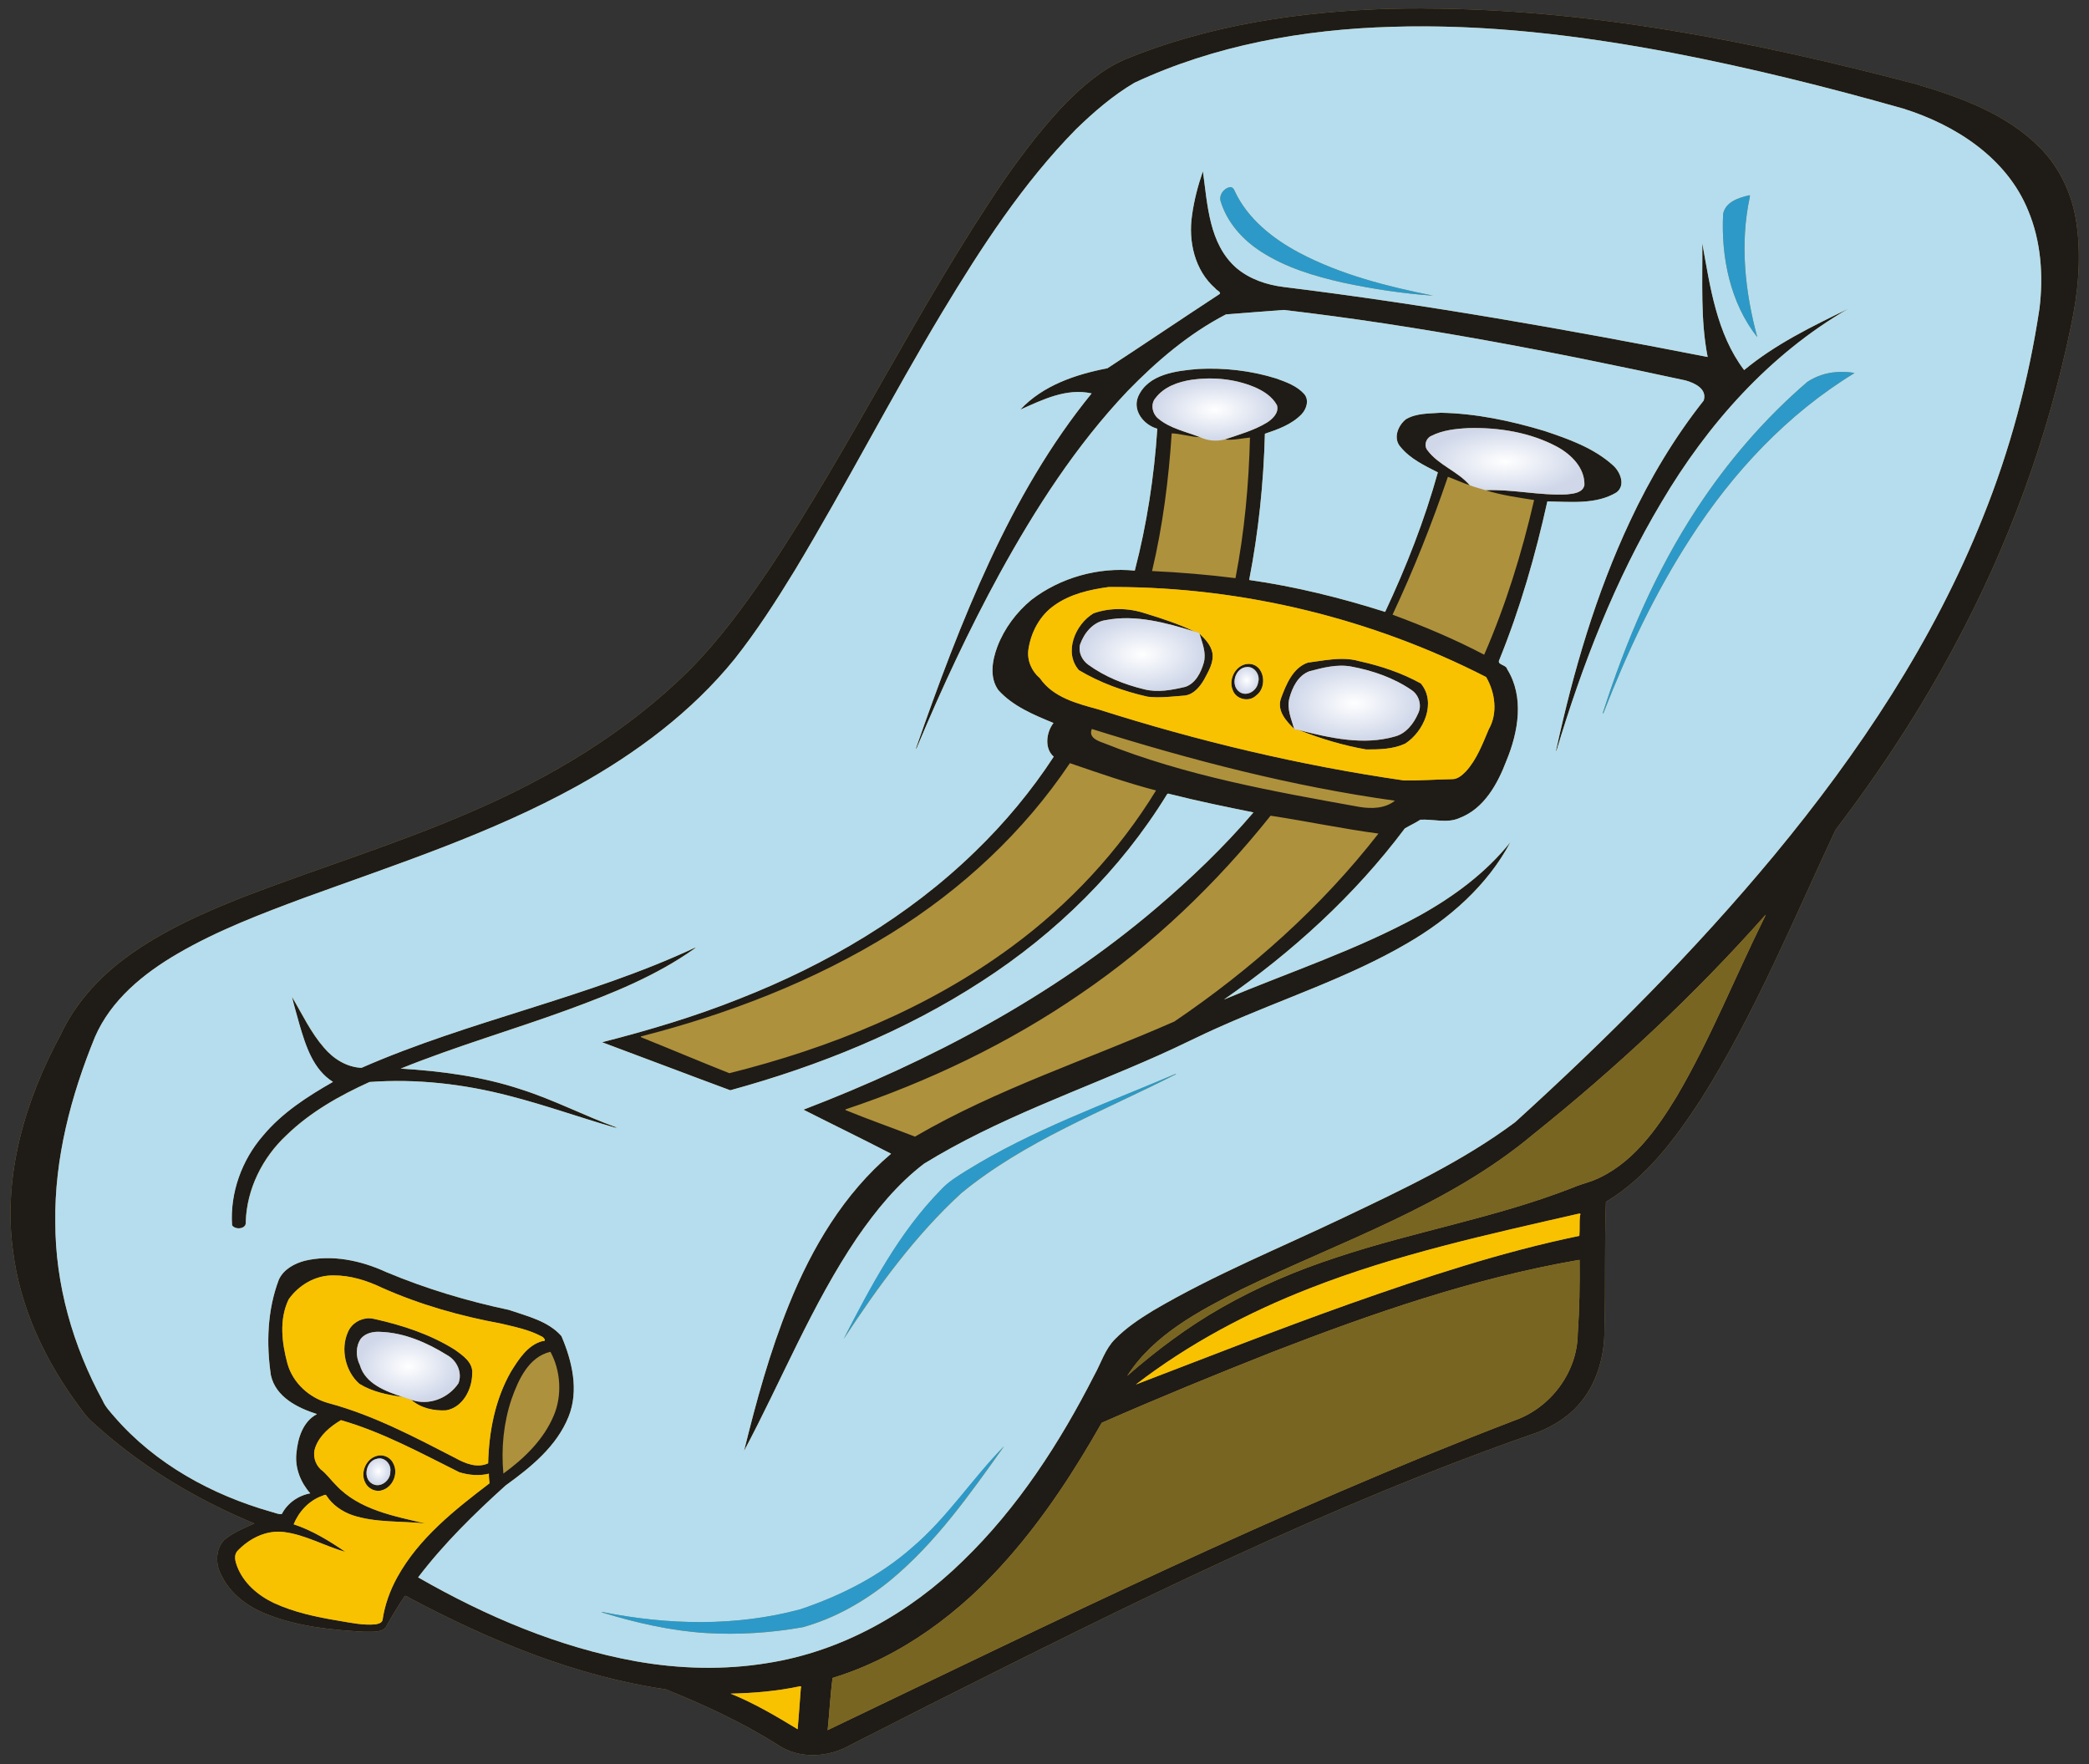
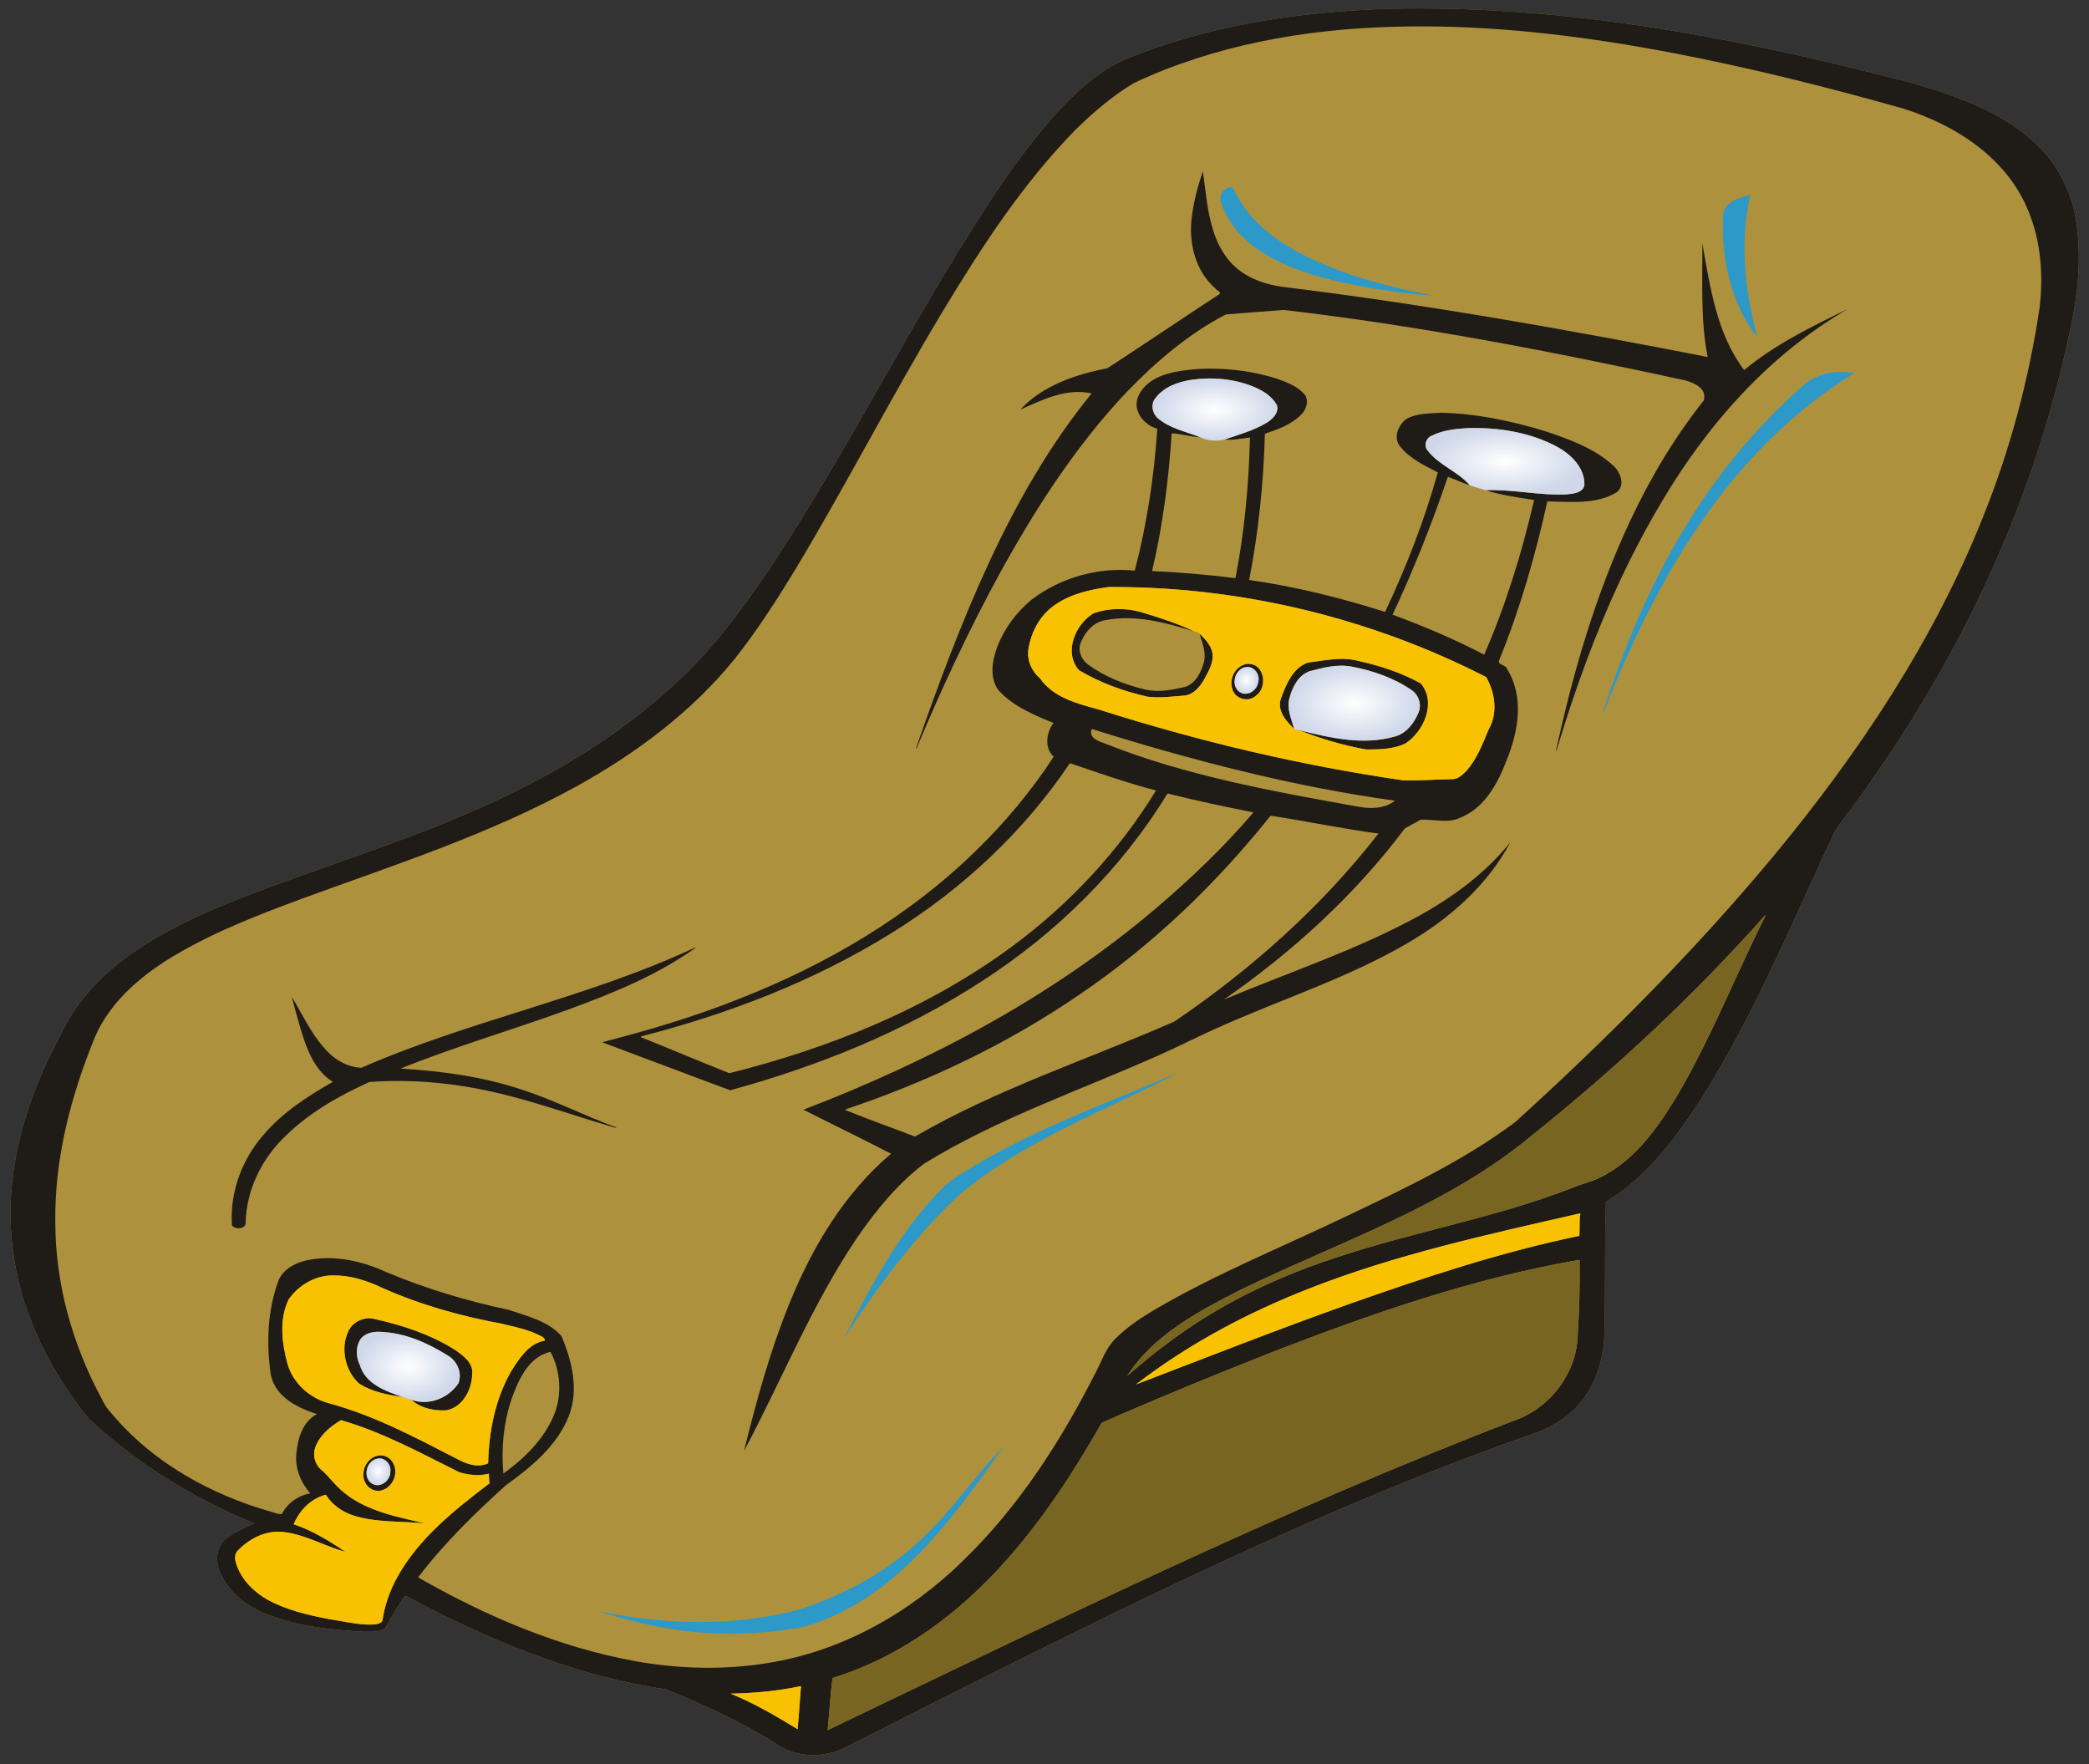
<svg xmlns="http://www.w3.org/2000/svg" xmlns:xlink="http://www.w3.org/1999/xlink" id="svg2" height="3924pt" width="4646pt" version="1.1" viewBox="0 0 4646 3924">
  <rect x="0" y="0" width="4646" height="3924" fill="#333333" stroke="none" />
  <defs id="defs76">
    <linearGradient id="linearGradient4222">
      <stop id="stop4224" stop-color="#fff" offset="0" />
      <stop id="stop4226" stop-color="#cfd7e9" offset="1" />
    </linearGradient>
    <radialGradient id="radialGradient4228" xlink:href="#linearGradient4222" gradientUnits="userSpaceOnUse" cy="1455.7" cx="2540.1" gradientTransform="matrix(1 0 0 .581 4800 609.54)" r="139.12" />
    <radialGradient id="radialGradient4238" xlink:href="#linearGradient4222" gradientUnits="userSpaceOnUse" cy="3273.2" cx="841.72" gradientTransform="matrix(1 0 0 1.117 4800 -384.55)" r="26.637" />
    <radialGradient id="radialGradient4246" xlink:href="#linearGradient4222" gradientUnits="userSpaceOnUse" cy="3039.9" cx="908.04" gradientTransform="matrix(1 0 0 .681 4800 968.4)" r="114.56" />
    <radialGradient id="radialGradient4254" xlink:href="#linearGradient4222" gradientUnits="userSpaceOnUse" cy="1513.1" cx="2772.4" gradientTransform="matrix(1 0 0 1.11 4800 -167.07)" r="26.836" />
    <radialGradient id="radialGradient4262" xlink:href="#linearGradient4222" gradientUnits="userSpaceOnUse" cy="1563.8" cx="3011.8" gradientTransform="matrix(1 0 0 .571 4800 671.24)" r="146.06" />
    <radialGradient id="radialGradient4270" xlink:href="#linearGradient4222" gradientUnits="userSpaceOnUse" cy="1025.9" cx="3347.2" gradientTransform="matrix(1 0 0 .419 4800 596.15)" r="176.68" />
    <radialGradient id="radialGradient4278" xlink:href="#linearGradient4222" gradientUnits="userSpaceOnUse" cy="910.85" cx="2702.1" gradientTransform="matrix(1 0 0 .498 4800 457.64)" r="138.94" />
  </defs>
  <g id="g4313" transform="translate(-4800)">
    <path id="rect4310" d="m7966.4 18.72c-24.632-0.07-49.281 0.177-73.944 0.759-201.33 5.92-404.66 36.001-591.77 113.21-49.42 21.62-90.93 57.49-128.89 95.1-50.32 52.43-94.769 110.14-136.4 169.6-192.84 282.38-339.83 592.84-530.26 876.74-51.75 75.6-106.25 149.92-170.86 215.14-139.73 139.16-311.7 241.78-492.32 318.68-161.83 70.04-330.73 121.63-495.22 184.78-94.32 36.95-188.11 78.411-269.76 139.24-59.31 44.5-110.59 101.34-141.97 169.01-78.81 145.19-128.48 312.19-106.42 478.44 15.34 128.68 72.819 249.13 149.98 352.02 8.36 11.16 16.53 22.66 27.421 31.58 104.81 96.37 228.53 170.87 359.83 225.18-21.951 9.59-48.11 20.43-67.58 37.03-19.69 21.69-19.19 55.1-5.08 79.62 19.96 40.33 58.04 68.65 99.27 84.72 69.05 27.84 144.02 35.29 217.71 39.45 15.48-0.71 34.67 2.669 47.09-8.861 13.41-24.22 27.57-48.069 43.19-70.939 4.529-0.06 8.04 3.63 12.031 5.37 178.11 94.37 367.8 173.16 568.45 202.45 85.611 34.62 169.96 73.499 248.13 122.94 47.66 32.78 113.05 29.15 161.98 1.02 58.18-29.96 116.81-59.049 175-89.009 441.41-221.9 885.26-443.74 1352.8-606.22 38.39-14.99 74.5-38.2 99.88-71.12 34.71-44.31 49.88-101.6 49.63-157.27 2.63-94.77-0.12-189.73 3.29-284.43 90.84-54.46 155.25-141.99 212.09-229.29 118.99-188.85 203.79-396.17 298.38-597.6 99.089-130.48 189.5-267.84 266.4-412.63 118.94-221.69 206.2-460.41 257.14-706.84 16.03-74.65 23.461-152.1 12.861-228.03-8.5-62.71-35.671-123.4-80.182-168.82-75.1-76.64-179.5-113.83-280.3-143.5-356.3-93.647-722-166.36-1091.5-167.41zm-1129.3 1645.8c-0.09 0.408-0.125 0.688-0.1 0.836-0.03-0.148 0-0.428 0.1-0.836z" fill="#ae913c" />
    <path id="path4" d="m7966.4 18.72c-24.632-0.07-49.281 0.177-73.944 0.759-201.33 5.92-404.66 36.001-591.77 113.21-49.42 21.62-90.929 57.49-128.89 95.1-50.32 52.43-94.77 110.14-136.4 169.6-192.84 282.38-339.83 592.84-530.26 876.74-51.75 75.6-106.25 149.92-170.86 215.14-139.73 139.16-311.7 241.78-492.32 318.68-161.83 70.04-330.73 121.63-495.22 184.78-94.32 36.95-188.11 78.411-269.76 139.24-59.31 44.5-110.59 101.34-141.97 169.01-78.81 145.19-128.48 312.19-106.42 478.44 15.34 128.68 72.82 249.13 149.98 352.02 8.36 11.16 16.53 22.66 27.42 31.58 104.81 96.37 228.53 170.87 359.83 225.18-21.95 9.59-48.11 20.43-67.58 37.03-19.69 21.69-19.19 55.1-5.08 79.62 19.96 40.33 58.04 68.65 99.27 84.72 69.05 27.84 144.02 35.29 217.71 39.45 15.48-0.71 34.671 2.669 47.091-8.861 13.41-24.22 27.569-48.069 43.189-70.939 4.53-0.06 8.041 3.63 12.031 5.37 178.11 94.37 367.8 173.16 568.45 202.45 85.61 34.62 169.96 73.499 248.13 122.94 47.66 32.78 113.05 29.15 161.98 1.02 58.18-29.96 116.81-59.049 175-89.009 441.41-221.9 885.26-443.74 1352.8-606.22 38.39-14.99 74.5-38.2 99.88-71.12 34.71-44.31 49.88-101.6 49.63-157.27 2.63-94.77-0.119-189.73 3.291-284.43 90.84-54.46 155.25-141.99 212.09-229.29 118.99-188.85 203.79-396.17 298.38-597.6 99.09-130.48 189.5-267.84 266.4-412.63 118.94-221.69 206.2-460.41 257.14-706.84 16.03-74.65 23.461-152.1 12.861-228.03-8.5-62.71-35.671-123.4-80.181-168.82-75.17-76.75-179.59-113.94-280.39-143.61-356.2-93.537-721.9-166.25-1091.4-167.3zm-2.212 39.911c186.12 0.254 371.69 24.108 554.39 58.789 173.41 33.32 344.94 76.01 514.77 124.23 116.22 36.5 230.01 109.86 277.38 226.63 28.64 68.31 34.05 144.62 25.17 217.59-23.75 158.93-65.71 315.19-125.75 464.27-109.7 275.25-275.95 524.35-464.19 751.8-176.38 212.51-371.95 408.27-576.24 593.77-116.56 86.92-249 148.97-379.69 211.3-142.53 68.15-289.7 127.65-426.03 207.98-30.1 18.37-59.731 38.189-84.491 63.509-21.9 22.13-30.651 52.851-45.541 79.441-76.82 150.82-170.31 295.37-292.54 413.48-118.19 115.8-269.35 201.23-433.93 227.08-96.97 15.96-196.5 13.29-293.11-3.88-171.48-30.89-334.04-100.31-484.46-186.61 57.14-75.08 124.76-141.38 194.65-204.44 56.12-40.47 113.56-87.01 139.98-153 23.42-58.33 7.87-123.65-15.92-179.19-29.6-33.66-76.03-44.15-116.8-58.22-93.25-19.75-184.94-47.25-272.88-84.13-55.89-25.74-120.32-39.54-181.1-25.18-23.45 6.26-47.391 19.19-57.791 42.23-25.53 67.4-28.049 141.79-17.609 212.46 10.79 48.49 59.32 72.629 102.53 86.319-31.81 16.81-42.829 54.18-45.809 87.47-3.49 32.45 9.5 64.761 30.83 88.811-26.59 4.87-50.79 21.639-63.18 45.909-7.54 1.41-15.511-3-23.161-4.73-132.19-37.53-258.15-106.35-348.9-211.08-9.78-11.46-20.44-22.481-26.48-36.511-66.22-121.21-105.35-258.15-105.28-396.69-2.01-141.83 34.84-281.37 88.2-411.85 35.6-82.18 108.04-141.24 183.75-185.25 88.72-51.71 185.05-88.261 281.01-123.99 205.47-74.82 415.13-142.5 607.27-248.73 131.71-73.11 255.17-164.91 350.48-282.5 49.49-62.56 92.721-129.75 134.23-197.77 113.75-189.09 214.52-385.66 328.25-574.76 86.68-143.64 178.97-285.83 297.05-405.95 39.72-38.52 81.97-75.021 129.78-103.23 178.59-83.49 376.48-118.82 572.57-124.38 22.869-0.704 45.734-1.03 68.591-0.998zm-488.89 322.31c-11.01 31.55-19.531 64.129-24.081 97.259-8.83 58.2 5.741 123.17 51.531 163.04 2.23 4.22 16.269 9.33 8.159 13.65-82.93 54.3-165.04 109.89-247.97 164.11-70.63 13.56-143.5 38.121-193.85 92.041 49.64-22.17 102.72-48.6 158.73-36.1-92.3 113.22-165.32 240.92-226.79 373.09-62.77 135.1-114.62 274.96-163.63 415.53-1.62 5.25 2.669-1.709 2.789-3.469 54.83-130.8 114.83-259.57 182.86-384.04 79.79-145.12 170.35-285.79 284.7-406.31 64.55-66.4 136.19-127.75 218.8-170.51 42.82-3.24 85.66-6.91 128.5-9.93 300.66 34.9 598.15 92.701 893.8 156.79 20.12 5.66 48.44 18.749 40.25 44.669-65.21 82.42-119.45 173.27-163.9 268.42-75.76 161.34-125.99 333.5-163.88 507.3 0.16 0.83-1.479 3.901 0.311 3.161 57.58-191.74 130.53-380.27 233.43-552.6 102.04-172.92 239.93-328.75 414.94-430.02-80.33 38.98-161.78 78.629-230.97 136.01-61.32-80.84-75.8-186.07-93.05-281.92 0.79 84.31-4.371 169.56 11.909 252.82-312.4-61.06-626.16-116.75-942.22-155.59-38.26-4.6-76.599-17.44-106.27-42.72-60.78-53.75-63.65-140.13-74.1-214.68zm16.73 438.94c-9.161-0.003-18.32 0.236-27.461 0.712-48.16 4.07-111.34 11.109-133.36 61.569-12.84 31.57 12.79 63.001 42.68 71.311-7.06 106.33-23.159 212.38-50.089 315.56-80.85-8.19-165.23 15.401-229.84 64.911-33.42 27.63-60.3 63.6-75.82 104.18-11.38 30.48-18.099 68.269 2.141 96.609 32.48 36.16 79.189 55.17 122.71 73.18-16.48 21.07-20.449 57.131 0.541 74.891-49.89 76.41-108.69 147-174.27 210.45-148.99 145.32-331.91 252.36-524.96 328.03-99.18 39.68-202.31 70.281-305.31 96.641 95.12 35.36 189.96 71.65 285.13 106.83 196.64-53.91 388.5-131.22 559.89-242.75 164.76-106.49 308.26-247.37 411.14-414.85 1.92-4.58 7.419-0.161 10.859-0.241 59.87 15.16 122.2 27.841 181.73 39.891-65.97 77.22-140.19 148.22-217.8 214.13-230.67 195.9-501.52 339.06-783.03 446.98 64.74 32.79 130.92 64.82 194.87 97.95-104.57 88.39-176.17 209.21-226.91 335-42.75 105.46-72.92 215.53-100.05 325.87 83.68-157.07 150.74-325.27 251.16-473.76 42.1-61.13 89.789-119.68 149.09-164.92 163.22-100.49 345.52-162.5 519.82-240.16 47.57-20.9 93.681-44.94 141.31-65.7 137.86-61.44 282.81-107.94 413.63-184.37 93.35-54.16 178.13-128.51 229.25-224.8-54.51 68.16-125.98 120.9-201.92 163.13-138.74 76.26-289.65 125.75-435.17 186.89 152.12-105.66 291.08-232.06 402.39-380.67 11.31-6.67 23.49-12.17 34.6-19.38 28.93-1.59 59.76 8.67 87.17-3.85 54.61-20.78 84.689-75.901 104.31-127.68 26.36-63.71 40-141.61 1.47-203.35-2.01-10.21-23.321-9.079-17.441-20.519 46.27-113.93 80.3-232.53 106.85-352.48 50.96 0.67 108.02 7.601 153.76-19.969 20.91-15.9 8.47-45.941-7.85-60.381-42.94-38.7-98.67-58.37-152.6-76.43-74.79-22.5-152.14-38.889-230.47-40.359-26.08 1.95-54.36 0.65-77.6 14.57-17.79 14.39-29.17 42.939-11.2 62.139 21.47 26.04 52.979 40.811 82.439 55.861-29.61 106.52-70.259 210.17-117.24 310.31-98.53-31.31-199.75-56.39-302.39-71.03 20.84-107.12 32.081-216.09 34.961-325.17 29.11-9.75 59.479-20.601 81.359-43.141 11.09-11.52 17.68-31.639 6.12-45.159-16.23-18.15-39.98-26.661-62.35-34.641-47.233-14.74-96.78-21.813-146.25-21.831zm-2.716 21.844c33.956-0.207 68.006 5.617 99.416 18.569 20.28 8.44 40.609 21.099 51.339 40.909 4.95 16.68-9.57 30.509-22.25 38.609-28.93 17.59-61.95 26.581-93.7 37.511 18.77 2.27 37.29-2.57 55.85-4.2-2.58 104.8-12.249 209.68-32.209 312.66-61.6-7.66-123.53-12.94-185.55-15.78 23.85-100.48 36.909-203.35 43.659-306.24 19.97 0.66 41.96 8.021 63.07 8.511-31.38-12.46-66.41-19.091-92.88-41.311-13.33-10.57-17.919-32.649-5.959-45.909 18.64-24.77 50.009-35.77 79.559-40.38 13.095-1.862 26.367-2.867 39.655-2.949zm589.57 110.16c63.707-0.026 128.73 11.662 185.08 42.169 31.04 17.12 60.761 46.69 59.891 84.65-3.59 17.7-24.771 19.28-39.391 20.8-60.39 3-120.12-11.77-180.52-9.32 35.03 11.17 72.13 16.13 107.97 21.87-27.18 117.49-62.841 233.37-111.04 344-65.63-34.53-134.47-63.36-203.81-89.05 46.88-99.74 87.55-202.36 123.1-306.67 16.28 6.06 32.151 13.34 48.641 18.93-26.48-31.11-68.9-44.509-93.7-77.369-8.83-10.29-4.22-26.651 7.65-32.211 25.66-13.14 55.009-16.179 83.409-17.639 4.232-0.104 8.473-0.158 12.72-0.159zm-799.65 353.64c285.89 0.489 571.49 69.947 826 200.22 20.09 34.56 26.359 80.39 5.809 116.28-13.9 32.8-26.65 67.22-51.12 93.9-8.17 8.09-17.96 17.1-30.2 16.9-35.79 0.63-71.54 3.38-107.3 2.88-230.58-33.34-458.06-87.479-679.95-158.16-47.2-12.89-100.43-26.431-129.7-69.291-18.44-15.44-28.959-39.7-25.539-63.82 5.61-38.24 25.249-75.44 57.339-97.87 35.22-25.37 78.74-35.279 121.05-41.009 4.538-0.027 9.076-0.036 13.614-0.028zm10.177 49.038c-19.512-0.121-39.004 2.926-57.359 9.461-40.61 24.23-67.091 86.7-32.491 126.45 47.19 28.08 99.53 47.06 153 59.03 27.6 3.32 55.609-0.6 83.209-2.68 19.59-2.92 32.971-19.591 42.331-35.741 9.65-18.27 21.839-37.659 18.309-59.289-3.41-17.29-16.37-30.94-28.62-42.5 6.07 20.77 15.34 41.929 9.62 64.039-6.26 21.89-18.049 46.141-41.009 54.111-29.73 7.03-61.101 13.19-91.381 5.6-44.43-10.7-87.909-27.96-124.99-55.02-13.65-9.95-22.291-27.84-17.941-44.7 9.12-25.78 29.19-50.58 57.83-54.37 66.41-12.73 132.85 6.08 196.03 25.22-34.86-16.48-72.061-28.881-109.06-40.061-18.435-6.14-37.967-9.429-57.48-9.55zm494.83 110.8c-25.22 0.022-50.704 5.126-75.556 8.295-33.79 11.7-48.461 49.27-59.941 80.07-9.02 27.3 11.611 49.8 29.491 67.18-6.18-21.96-16.611-44.05-10.761-67.38 6.4-24.43 19.31-51.11 44.52-60.58 30.33-8.03 61.93-16.38 93.5-10.5 47.48 8.89 94.42 25.04 134.42 52.63 16.12 10.97 22.95 34.33 13.95 51.87-9.74 22.41-27.111 44.889-51.841 51.089-70.22 20.23-144.06 3.11-212.98-14.22 48.07 19.03 98.211 34.03 149.26 43 29.01 0.09 59.769-0.459 86.639-12.859 41.71-26.57 70.441-91.359 35.061-133.96-42.48-23.47-89.131-39.111-136.48-49.481-12.935-3.785-26.073-5.166-39.283-5.155zm-207.94 11.095c-27.31 0.88-44.891 33.609-34.781 58.009 7.11 21.17 36.491 27.8 52.281 12.27 26.14-18.78 18.57-70.69-17.5-70.28zm-0.606 6.881c16.076 0.595 27.456 19.337 22.366 34.478-2.45 18.13-24.56 32.221-40.97 21.241-21.63-14.58-10.52-53.801 15.33-55.591 1.11-0.128 2.203-0.168 3.275-0.128zm-347.4 137.9c220.16 68.98 444.99 127.76 674.05 159.45-21.92 17.78-52.269 18.241-78.859 13.891-192.33-34.56-386.7-69.181-568.9-142.11-13.73-4.84-34.231-12.43-26.291-31.23zm-48.83 75.991c62.99 21.69 126.85 43.75 191.53 60.8-82.76 135.05-192.67 252.99-320.11 346.88-186.38 137.75-405.07 225.96-628.75 281.87-65.79-26.06-131.05-53.751-196.76-80.111-0.07-0.4-0.199-1.19-0.269-1.58 195.11-50.03 385.73-123.14 557.23-229.74 156.53-96.89 294.45-225.07 397.13-378.12zm446.36 116.88c79.81 12.1 161.09 29.26 239.9 39.72-126.69 162.84-283.14 302.32-453.91 418.02-192.47 84.75-394.47 149.64-576.84 255.96-50.93-19.75-102.6-37.781-153.18-58.461-1.27-0.21-1.749-0.91-1.439-2.1 185.3-62 363.5-147.1 524.6-258.2 159.63-108.89 300.51-244.09 420.81-394.93zm1101.1 220.3c0.34 0.184-1.937 4.056-1.841 4.538-65.92 132.75-120.67 271.25-195.83 399.29-45.75 75.42-101.56 153.7-186.57 187.41-15.52 5.61-31.489 9.741-46.639 16.391-169.69 66.22-350.39 96.62-522.86 154.13-88.74 28.88-175.06 65.591-256.19 111.81-75.35 42.81-144.85 95.179-210.1 151.94 58.85-91.51 158.92-143.76 253.14-191.9 220.16-107 459-185.46 649.25-344.74 185.4-148.44 359.69-310.99 517.32-488.7 0.17-0.145 0.272-0.195 0.32-0.169zm-2380.3 72.67c-0.171 0.012-0.501 0.127-1.047 0.388-238.83 111.58-500.76 161.64-741.86 267.28-32.92-1.26-62.771-20.219-83.511-44.889-29.42-33.79-48.43-74.741-71.15-112.94 4.88 20.93 11.27 41.481 16.85 62.241 13.83 46.98 30.35 99.469 74.35 126.89-56.81 32.36-113.28 68.73-155.65 119.57-47.22 54.38-73.549 127.26-68.809 199.28 7.16 11.08 32.959 8.61 30.509-7.65 2.31-73.16 37.29-142.94 90.45-192.47 52.84-51.42 118.11-88.241 184.83-118.48 104.22-7.66 209.46 4.37 310.46 30.72 79.17 20.23 156.16 47.88 234.65 70.47 1.05 0.28 5.74 1.34 3.3-0.45-71.39-25.96-139.1-61.34-211.59-84.38-86.28-28.63-177.08-40.771-267.54-46.111 122.07-49.42 248.86-85.979 372.5-131.17 97.77-35.81 195.69-75.181 281.07-135.79 0.682-0.642 2.93-2.557 2.188-2.508zm1966.8 592c1.49-0.001 2.263 0.753 0.438 4.766-1.44 14.84-0.139 29.861-1.309 44.681-174.21 36.01-343.37 92.089-510.86 151.22-159.68 56.71-317.36 118.9-475.57 179.44 117.41-90.49 249.72-160.61 387.67-214.33 192.68-75.35 395.44-119.43 596.58-165.5 1.005 0 2.157-0.276 3.052-0.277zm-1.353 103.05c0.314-0.01 0.632 0 0.952 0.01 0.61 54.68-0.281 109.33-4.061 163.88-0.69 85.46-60.17 164.72-140.17 192.83-522.01 200.39-1024.3 447.71-1528.1 688.9 3.98-38.64 5.87-77.589 10.83-116.06 153.74-46.76 286.41-146.96 391.16-266.96 80.62-91.65 147.39-194.5 207.55-300.45 125.78-55.36 253.19-107.41 381.05-157.96 220.23-85.25 444.77-163.36 678.07-203.92 0.877-0.158 1.789-0.247 2.73-0.266zm-2770.8 34.376c37.84-0.33 74.839 11.38 108.67 27.62 84.36 37.54 173.78 62.829 264.49 79.489 30.38 7.35 61.85 13.421 89.62 28.311 4.44 1.32 13.489 11.47 2.509 10.63-33.23 8.67-53.45 41.119-70.47 68.559-35.04 61.6-48.73 133.06-50.4 203.29-24.37 11.28-50.829 0.48-72.509-11.52-90.97-46.9-182.44-95.35-281.8-122.17-43.02-11.46-79.881-44.669-92.041-87.989-12.48-46.31-18.84-98.03 2.55-142.75 22.37-31.96 59.771-54 99.381-53.47zm80.344 95.336c-19.92-0.396-39.703 11.539-47.575 30.203-17.33 37.84-5.949 88.181 25.391 115.64 28.7 17.79 62.8 24.55 95.78 29.1-37.4-12.58-82.879-29.08-94.909-71-9.26-18.61-9.641-41.55 2.489-58.97 10.39-12.27 27.661-15.83 43.031-14.82 53.63 1.77 104.28 24.101 149.2 52.061 21.28 11.92 33.719 38.859 24.559 62.359-22.48 33.4-65.98 50.57-104.8 36.75 20.7 18.45 50.42 25.011 77.58 23.391 36.57-6.38 57.4-46.151 57.8-80.491 3.01-25.58-20.69-41.489-38.75-54.409-54.36-34.15-116.45-54.451-178.79-68.291-3.623-0.955-7.317-1.45-11.006-1.524zm402.55 74.494c22.76 41.56 26.47 96.629 7.58 141.41-22.43 53.78-65.749 95.791-112.21 129.41-5.19-55.62 0.281-112.48 18.091-165.53 15.17-42.85 37.849-93.981 86.539-105.29zm-465.87 152.06c92.55 26.6 177.66 73.201 263.47 115.96 21.1 6.32 44.06 8.61 65.6 3.07-0.22 7.15 0.661 14.28 1.411 21.43-77.41 59.01-156.76 121.5-204.79 208.13-16.44 29.64-28.2 62.081-33.12 95.691-1.2 6.96-9.709 8.709-15.559 9.839-27.53 2.56-54.791-3.46-81.791-7.97-49.29-8.12-98.85-18.53-144.45-39.53-35.26-16.76-67.38-44.159-81.63-81.339-4.07-10.66-7.87-24.25 0.28-34.02 26.28-27.74 63.881-47.271 103.09-42.511 48.21 5.79 90.789 31.34 137.11 44.02-35.77-24.42-73.36-47.499-114.78-61.159 11.59-28.29 33.84-52.47 62.9-63.02 3.09-0.66 7.799-4.73 9.959-0.85 13.3 20.77 34.451 35.331 57.461 43.491 52.34 17.45 108.38 12.639 162.52 18.569-69.08-16.35-147.41-30.199-198.71-85.389-11.69-11.43-20.9-25.021-34.05-34.941-13.1-12.38-18.34-32.42-11.8-49.38 9.85-26.79 33.05-45.921 56.88-60.091zm88.083 78.303c-2.221 0.01-4.45 0.266-6.642 0.797-25.01 5.34-39.09 36.941-27.6 59.461 6.2 13.81 23.341 22.369 37.941 17.189 23.66-6.91 36.329-37.289 24.839-59.059-4.759-11.146-16.543-18.427-28.538-18.388zm-2.236 6.794c14.466-0.031 26.307 14.901 23.953 29.434 0.67 19.34-21.769 37.449-39.959 27.069-22-12.12-14.32-50.63 9.68-55.53 2.14-0.66 4.26-0.969 6.327-0.974zm935.79 506.62c1.863-0.05 2.232 1.568 1.111 4.842-1.92 30.31-4.719 60.58-6.989 90.88-47.91-29.16-96.86-58.109-149.2-79.209 51.14-1.13 103.14-5.461 153.55-16.211 0.589-0.189 1.098-0.29 1.528-0.301z" fill="#1f1b17" />
-     <path id="path6" d="m7895.6 59.63c209.09-6.44 417.84 18.85 622.98 57.79 173.41 33.32 344.94 76.01 514.77 124.23 116.22 36.5 230.01 109.86 277.38 226.63 28.64 68.31 34.05 144.62 25.17 217.59-23.75 158.93-65.71 315.19-125.75 464.27-109.7 275.25-275.95 524.35-464.19 751.8-176.38 212.51-371.95 408.27-576.24 593.77-116.56 86.92-249 148.97-379.69 211.3-142.53 68.15-289.7 127.65-426.03 207.98-30.1 18.37-59.73 38.19-84.49 63.51-21.9 22.13-30.65 52.85-45.54 79.44-76.82 150.82-170.31 295.37-292.54 413.48-118.19 115.8-269.35 201.23-433.93 227.08-96.97 15.96-196.5 13.29-293.11-3.88-171.48-30.89-334.04-100.31-484.46-186.61 57.14-75.08 124.76-141.38 194.65-204.44 56.12-40.47 113.56-87.01 139.98-153 23.42-58.33 7.87-123.65-15.92-179.19-29.6-33.66-76.03-44.15-116.8-58.22-93.25-19.75-184.94-47.25-272.88-84.13-55.89-25.74-120.32-39.54-181.1-25.18-23.45 6.26-47.39 19.19-57.79 42.23-25.53 67.4-28.05 141.79-17.61 212.46 10.79 48.49 59.32 72.63 102.53 86.32-31.81 16.81-42.83 54.18-45.81 87.47-3.49 32.45 9.5 64.76 30.83 88.81-26.59 4.87-50.79 21.64-63.18 45.91-7.54 1.41-15.51-3-23.16-4.73-132.19-37.53-258.15-106.35-348.9-211.08-9.78-11.46-20.44-22.48-26.48-36.51-66.22-121.21-105.35-258.15-105.28-396.69-2.01-141.83 34.84-281.37 88.2-411.85 35.6-82.18 108.04-141.24 183.75-185.25 88.72-51.71 185.05-88.26 281.01-123.99 205.47-74.82 415.13-142.5 607.27-248.73 131.71-73.11 255.17-164.91 350.48-282.5 49.49-62.56 92.72-129.75 134.23-197.77 113.75-189.09 214.52-385.66 328.25-574.76 86.68-143.64 178.97-285.83 297.05-405.95 39.72-38.52 81.97-75.02 129.78-103.23 178.59-83.49 376.48-118.82 572.57-124.38m-420.3 321.31c-11.01 31.55-19.53 64.13-24.08 97.26-8.83 58.2 5.74 123.17 51.53 163.04 2.23 4.22 16.27 9.33 8.16 13.65-82.93 54.3-165.04 109.89-247.97 164.11-70.63 13.56-143.5 38.12-193.85 92.04 49.64-22.17 102.72-48.6 158.73-36.1-92.3 113.22-165.32 240.92-226.79 373.09-62.77 135.1-114.62 274.96-163.63 415.53-1.62 5.25 2.67-1.71 2.79-3.47 54.83-130.8 114.83-259.57 182.86-384.04 79.79-145.12 170.35-285.79 284.7-406.31 64.55-66.4 136.19-127.75 218.8-170.51 42.82-3.24 85.66-6.91 128.5-9.93 300.66 34.9 598.15 92.7 893.8 156.79 20.12 5.66 48.44 18.75 40.25 44.67-65.21 82.42-119.45 173.27-163.9 268.42-75.76 161.34-125.99 333.5-163.88 507.3 0.16 0.83-1.48 3.9 0.31 3.16 57.58-191.74 130.53-380.27 233.43-552.6 102.04-172.92 239.93-328.75 414.94-430.02-80.33 38.98-161.78 78.63-230.97 136.01-61.32-80.84-75.8-186.07-93.05-281.92 0.79 84.31-4.37 169.56 11.91 252.82-312.4-61.06-626.16-116.75-942.22-155.59-38.26-4.6-76.6-17.44-106.27-42.72-60.78-53.75-63.65-140.13-74.1-214.68m59.1 35.4c-13.12 3.16-23.47 17.21-19.79 30.82 14.25 47.48 49.22 86.44 90.48 112.76 54.82 35.38 118.31 54.3 181.42 68.58 66.1 14.06 133.36 24.41 200.69 29.02-102.37-20.49-205.27-46.5-298.1-95.6-58.73-31.37-114.26-75.31-143.03-136.87-1.62-4.96-5.92-10.08-11.67-8.71m1156.3 17.91c-23.44 5.54-52.61 14.13-58.38 41.25-4.87 95.89 15.55 197.8 75.92 274.3-27.29-100.94-38.91-208.25-16.66-311.34 0-1.18 1.02-4.8-0.88-4.21m-1226.1 386.34c-48.16 4.07-111.34 11.11-133.36 61.57-12.84 31.57 12.79 63 42.68 71.31-7.06 106.33-23.16 212.38-50.09 315.56-80.85-8.19-165.23 15.4-229.84 64.91-33.42 27.63-60.3 63.6-75.82 104.18-11.38 30.48-18.1 68.27 2.14 96.61 32.48 36.16 79.19 55.17 122.71 73.18-16.48 21.07-20.45 57.13 0.54 74.89-49.89 76.41-108.69 147-174.27 210.45-148.99 145.32-331.91 252.36-524.96 328.03-99.18 39.68-202.31 70.28-305.31 96.64 95.12 35.36 189.96 71.65 285.13 106.83 196.64-53.91 388.5-131.22 559.89-242.75 164.76-106.49 308.26-247.37 411.14-414.85 1.92-4.58 7.42-0.16 10.86-0.24 59.87 15.16 122.2 27.84 181.73 39.89-65.97 77.22-140.19 148.22-217.8 214.13-230.67 195.9-501.52 339.06-783.03 446.98 64.74 32.79 130.92 64.82 194.87 97.95-104.57 88.39-176.17 209.21-226.91 335-42.75 105.46-72.92 215.53-100.05 325.87 83.68-157.07 150.74-325.27 251.16-473.76 42.1-61.13 89.79-119.68 149.09-164.92 163.22-100.49 345.52-162.5 519.82-240.16 47.57-20.9 93.68-44.94 141.31-65.7 137.86-61.44 282.81-107.94 413.63-184.37 93.35-54.16 178.13-128.51 229.25-224.8-54.51 68.16-125.98 120.9-201.92 163.13-138.74 76.26-289.65 125.75-435.17 186.89 152.12-105.66 291.08-232.06 402.39-380.67 11.31-6.67 23.49-12.17 34.6-19.38 28.93-1.59 59.76 8.67 87.17-3.85 54.61-20.78 84.69-75.9 104.31-127.68 26.36-63.71 40-141.61 1.47-203.35-2.01-10.21-23.32-9.08-17.44-20.52 46.27-113.93 80.3-232.53 106.85-352.48 50.96 0.67 108.02 7.6 153.76-19.97 20.91-15.9 8.47-45.94-7.85-60.38-42.94-38.7-98.67-58.37-152.6-76.43-74.79-22.5-152.14-38.89-230.47-40.36-26.08 1.95-54.36 0.65-77.6 14.57-17.79 14.39-29.17 42.94-11.2 62.14 21.47 26.04 52.98 40.81 82.44 55.86-29.61 106.52-70.26 210.17-117.24 310.31-98.53-31.31-199.75-56.39-302.39-71.03 20.84-107.12 32.08-216.09 34.96-325.17 29.11-9.75 59.48-20.6 81.36-43.14 11.09-11.52 17.68-31.64 6.12-45.16-16.23-18.15-39.98-26.66-62.35-34.64-55.98-17.47-115.21-24.17-173.71-21.12m1420.1 6.96c-23.17 1.41-45.88 9.04-65.2 21.86-94.74 81.42-177.1 177.01-245.52 281.49-91.7 139.67-157.86 294.6-208.76 453.32-0.58 1.27-0.42 2.15 0.5 2.63 52.48-135.09 114.46-267.06 193.31-388.9 94.06-146.57 216.16-277.43 365.53-368.32-10.36-2.35-27.36-3.11-39.86-2.08m-2538.7 1280c-238.83 111.58-500.76 161.64-741.86 267.28-32.92-1.26-62.77-20.22-83.51-44.89-29.42-33.79-48.43-74.74-71.15-112.94 4.88 20.93 11.27 41.48 16.85 62.24 13.83 46.98 30.35 99.47 74.35 126.89-56.81 32.36-113.28 68.73-155.65 119.57-47.22 54.38-73.55 127.26-68.81 199.28 7.16 11.08 32.96 8.61 30.51-7.65 2.31-73.16 37.29-142.94 90.45-192.47 52.84-51.42 118.11-88.24 184.83-118.48 104.22-7.66 209.46 4.37 310.46 30.72 79.17 20.23 156.16 47.88 234.65 70.47 1.05 0.28 5.74 1.34 3.3-0.45-71.39-25.96-139.1-61.34-211.59-84.38-86.28-28.63-177.08-40.77-267.54-46.11 122.07-49.42 248.86-85.98 372.5-131.17 97.77-35.81 195.69-75.18 281.07-135.79 0.84-0.79 4.05-3.51 1.14-2.12m1068.6 280.94c-157.04 66.8-319.13 124.64-464.81 214.94-20 12.52-40.5 24.85-56.59 42.4-93.52 95.19-156.09 214.86-216.79 332.27 76.07-116.16 158.86-230.05 261.66-324.4 142.02-116.8 315.91-182.24 478.05-264.93l-1.52-0.28m-381.3 827.9c-71.26 72.53-126.86 159.75-204.97 225.73-71.53 63.1-158.06 106.78-248.04 137.01-143.38 38.76-295.24 35.07-440.07 6.1-2.25-1-1.82 0.99 0.04 1.21 74.69 22.7 151.39 40.48 229.49 45.41 72.01 4.45 144.47-0.33 215.5-12.8 71.39-19.69 136.97-57.25 194.29-103.72 101.62-83.7 177.97-192.64 253.76-298.94z" fill="#b5ddee" />
    <path id="path10" d="m7536.5 416.12c-0.671-0.019-1.367 0.052-2.086 0.223-13.12 3.16-23.471 17.209-19.791 30.819 14.25 47.48 49.22 86.441 90.48 112.76 54.82 35.38 118.31 54.3 181.42 68.58 66.1 14.06 133.36 24.41 200.69 29.02-102.37-20.49-205.27-46.5-298.1-95.6-58.73-31.37-114.26-75.31-143.03-136.87-1.418-4.34-4.886-8.803-9.583-8.933zm1154.5 18.07c-0.097 0.006-0.205 0.026-0.323 0.062-23.44 5.54-52.61 14.13-58.38 41.25-4.87 95.89 15.55 197.8 75.92 274.3-27.29-100.94-38.909-208.25-16.659-311.34 0-1.106 0.896-4.356-0.558-4.272zm206.33 392.92c-4.445-0.022-8.791 0.125-12.697 0.447-23.17 1.41-45.88 9.039-65.2 21.859-94.74 81.42-177.1 177.01-245.52 281.49-91.7 139.67-157.86 294.6-208.76 453.32-0.58 1.27-0.42 2.15 0.5 2.63 52.48-135.09 114.46-267.06 193.31-388.9 94.06-146.57 216.16-277.43 365.53-368.32-7.122-1.616-17.383-2.479-27.162-2.527zm-1483.2 1561.3c-157.04 66.8-319.13 124.64-464.81 214.94-20 12.52-40.501 24.85-56.591 42.4-93.52 95.19-156.09 214.86-216.79 332.27 76.07-116.16 158.86-230.05 261.66-324.4 142.02-116.8 315.91-182.24 478.05-264.93l-1.52-0.28zm-381.2 827.8c-71.26 72.53-126.86 159.75-204.97 225.73-71.53 63.1-158.06 106.78-248.04 137.01-143.38 38.76-295.24 35.07-440.07 6.1-2.25-1-1.821 0.989 0.039 1.209 74.69 22.7 151.39 40.479 229.49 45.409 72.01 4.45 144.47-0.33 215.5-12.8 71.39-19.69 136.97-57.249 194.29-103.72 101.62-83.7 177.97-192.64 253.76-298.94z" fill="#2d99c8" />
    <path id="path18" d="m7449.6 844.67c46.56-6.62 95.37-2.4 139.07 15.62 20.28 8.44 40.61 21.1 51.34 40.91 4.95 16.68-9.57 30.51-22.25 38.61-28.93 17.59-61.95 26.58-93.7 37.51-18.32 4.76-38.13 3.15-55.18-5.05-31.38-12.46-66.41-19.09-92.88-41.31-13.33-10.57-17.92-32.65-5.96-45.91 18.64-24.77 50.01-35.77 79.56-40.38z" fill="url(#radialGradient4278)" />
    <path id="path20" d="m7982.7 969.68c25.66-13.14 55.01-16.18 83.41-17.64 67.72-1.66 137.69 9.47 197.8 42.01 31.04 17.12 60.76 46.69 59.89 84.65-3.59 17.7-24.77 19.28-39.39 20.8-60.39 3-120.12-11.77-180.52-9.32-11.7-3.7-23.71-6.45-35.14-10.92-26.48-31.11-68.9-44.51-93.7-77.37-8.83-10.29-4.22-26.65 7.65-32.21z" fill="url(#radialGradient4270)" />
    <path id="path26" d="m7279.2 1305.5c-4.538-0.01-9.076 0-13.614 0.028-42.31 5.73-85.83 15.639-121.05 41.009-32.09 22.43-51.729 59.63-57.339 97.87-3.42 24.12 7.099 48.38 25.539 63.82 29.27 42.86 82.5 56.401 129.7 69.291 221.89 70.68 449.37 124.82 679.95 158.16 35.76 0.5 71.51-2.25 107.3-2.88 12.24 0.2 22.03-8.81 30.2-16.9 24.47-26.68 37.22-61.1 51.12-93.9 20.55-35.89 14.281-81.72-5.809-116.28-254.51-130.27-540.11-199.73-826-200.22zm10.177 49.038c19.512 0.121 39.045 3.41 57.48 9.55 37 11.18 74.201 23.581 109.06 40.061 3.85 1.53 9.679 1.17 11.839 5.12 12.25 11.56 25.21 25.21 28.62 42.5 3.53 21.63-8.659 41.019-18.309 59.289-9.36 16.15-22.741 32.821-42.331 35.741-27.6 2.08-55.609 6-83.209 2.68-53.47-11.97-105.81-30.95-153-59.03-34.6-39.75-8.119-102.22 32.491-126.45 18.355-6.535 37.847-9.582 57.359-9.461zm494.83 110.8c13.21-0.012 26.348 1.37 39.283 5.155 47.35 10.37 94.001 26.011 136.48 49.481 35.38 42.6 6.649 107.39-35.061 133.96-26.87 12.4-57.629 12.949-86.639 12.859-51.05-8.97-101.19-23.97-149.26-43-3.06-1.64-8.569-0.299-10.809-2.909-17.88-17.38-38.511-39.88-29.491-67.18 11.48-30.8 26.151-68.37 59.941-80.07 24.852-3.17 50.337-8.273 75.556-8.295zm-207.94 11.095c36.07-0.41 43.64 51.5 17.5 70.28-15.79 15.53-45.171 8.9-52.281-12.27-10.11-24.4 7.471-57.129 34.781-58.009zm737.15 1222.6c-0.894 0-2.047 0.273-3.052 0.277-201.14 46.07-403.9 90.15-596.58 165.5-137.95 53.72-270.26 123.84-387.67 214.33 158.21-60.54 315.89-122.73 475.57-179.44 167.49-59.13 336.65-115.21 510.86-151.22 1.17-14.82-0.131-29.841 1.309-44.681 1.825-4.013 1.053-4.766-0.438-4.766zm-2772.2 137.43c-39.61-0.53-77.011 21.51-99.381 53.47-21.39 44.72-15.03 96.44-2.55 142.75 12.16 43.32 49.021 76.529 92.041 87.989 99.36 26.82 190.83 75.27 281.8 122.17 21.68 12 48.139 22.8 72.509 11.52 1.67-70.23 15.36-141.69 50.4-203.29 17.02-27.44 37.24-59.889 70.47-68.559 10.98 0.84 1.931-9.31-2.509-10.63-27.77-14.89-59.24-20.961-89.62-28.311-90.71-16.66-180.13-41.949-264.49-79.489-33.83-16.24-70.829-27.95-108.67-27.62zm80.344 95.336c3.689 0.073 7.383 0.569 11.006 1.524 62.34 13.84 124.43 34.141 178.79 68.291 18.06 12.92 41.76 28.829 38.75 54.409-0.4 34.34-21.23 74.111-57.8 80.491-27.16 1.62-56.88-4.941-77.58-23.391-6.64-1.83-13.09-4.12-19.57-6.38-32.98-4.55-67.08-11.31-95.78-29.1-31.34-27.46-42.721-77.801-25.391-115.64 7.872-18.664 27.655-30.599 47.575-30.203zm-63.325 226.55c-23.83 14.17-47.03 33.301-56.88 60.091-6.54 16.96-1.3 37 11.8 49.38 13.15 9.92 22.36 23.511 34.05 34.941 51.3 55.19 129.63 69.039 198.71 85.389-54.14-5.93-110.18-1.119-162.52-18.569-23.01-8.16-44.161-22.721-57.461-43.491-2.16-3.88-6.869 0.19-9.959 0.85-29.06 10.55-51.31 34.73-62.9 63.02 41.42 13.66 79.01 36.739 114.78 61.159-46.32-12.68-88.899-38.23-137.11-44.02-39.21-4.76-76.811 14.771-103.09 42.511-8.15 9.77-4.35 23.36-0.28 34.02 14.25 37.18 46.37 64.579 81.63 81.339 45.6 21 95.16 31.41 144.45 39.53 27 4.51 54.261 10.53 81.791 7.97 5.85-1.13 14.359-2.879 15.559-9.839 4.92-33.61 16.68-66.051 33.12-95.691 48.03-86.63 127.38-149.12 204.79-208.13-0.75-7.15-1.631-14.28-1.411-21.43-21.54 5.54-44.5 3.25-65.6-3.07-85.81-42.76-170.92-89.361-263.47-115.96zm88.083 78.303c11.994-0.039 23.779 7.242 28.538 18.388 11.49 21.77-1.179 52.149-24.839 59.059-14.6 5.18-31.741-3.379-37.941-17.189-11.49-22.52 2.59-54.121 27.6-59.461 2.192-0.531 4.421-0.79 6.642-0.797zm933.56 513.42c-0.43 0.012-0.939 0.112-1.528 0.301-50.41 10.75-102.41 15.081-153.55 16.211 52.34 21.1 101.29 50.049 149.2 79.209 2.27-30.3 5.069-60.57 6.989-90.88 1.121-3.274 0.752-4.893-1.111-4.842z" fill="#f8c201" />
-     <path id="path30" d="m7259.9 1379c66.41-12.73 132.85 6.08 196.03 25.22 3.85 1.53 9.68 1.17 11.84 5.12 6.07 20.77 15.34 41.93 9.62 64.04-6.26 21.89-18.05 46.14-41.01 54.11-29.73 7.03-61.1 13.19-91.38 5.6-44.43-10.7-87.91-27.96-124.99-55.02-13.65-9.95-22.29-27.84-17.94-44.7 9.12-25.78 29.19-50.58 57.83-54.37z" fill="url(#radialGradient4228)" />
    <path id="path36" d="m7712 1492.9c30.33-8.03 61.93-16.38 93.5-10.5 47.48 8.89 94.42 25.04 134.42 52.63 16.12 10.97 22.95 34.33 13.95 51.87-9.74 22.41-27.11 44.89-51.84 51.09-70.22 20.23-144.06 3.11-212.98-14.22-3.06-1.64-8.57-0.3-10.81-2.91-6.18-21.96-16.61-44.05-10.76-67.38 6.4-24.43 19.31-51.11 44.52-60.58z" fill="url(#radialGradient4262)" />
    <path id="path38" d="m7572.4 1483.5c17.76-2.05 31.07 18.2 25.64 34.35-2.45 18.13-24.56 32.22-40.97 21.24-21.63-14.58-10.52-53.8 15.33-55.59z" fill="url(#radialGradient4254)" />
    <path id="path46" d="m8726.9 2034.4c-0.049-0.026-0.15 0.024-0.32 0.169-157.63 177.71-331.92 340.26-517.32 488.7-190.25 159.28-429.09 237.74-649.25 344.74-94.22 48.14-194.29 100.39-253.14 191.9 65.25-56.76 134.75-109.13 210.1-151.94 81.13-46.22 167.45-82.931 256.19-111.81 172.47-57.51 353.17-87.91 522.86-154.13 15.15-6.65 31.119-10.781 46.639-16.391 85.01-33.71 140.82-111.99 186.57-187.41 75.16-128.04 129.91-266.54 195.83-399.29-0.096-0.481 2.181-4.354 1.841-4.538zm-414.78 767.72c-0.941 0.018-1.852 0.108-2.73 0.266-233.3 40.56-457.84 118.67-678.07 203.92-127.86 50.55-255.27 102.6-381.05 157.96-60.16 105.95-126.93 208.8-207.55 300.45-104.75 120-237.42 220.2-391.16 266.96-4.96 38.47-6.85 77.419-10.83 116.06 503.84-241.19 1006.1-488.51 1528.1-688.9 80-28.11 139.48-107.37 140.17-192.83 3.78-54.55 4.671-109.2 4.061-163.88-0.32-0.01-0.638-0.012-0.952-0.01z" fill="#786522" />
-     <path id="path60" d="m5602.8 2976.8c10.39-12.27 27.66-15.83 43.03-14.82 53.63 1.77 104.28 24.1 149.2 52.06 21.28 11.92 33.72 38.86 24.56 62.36-22.48 33.4-65.98 50.57-104.8 36.75-6.64-1.83-13.09-4.12-19.57-6.38-37.4-12.58-82.88-29.08-94.91-71-9.26-18.61-9.64-41.55 2.49-58.97z" fill="url(#radialGradient4246)" />
+     <path id="path60" d="m5602.8 2976.8c10.39-12.27 27.66-15.83 43.03-14.82 53.63 1.77 104.28 24.1 149.2 52.06 21.28 11.92 33.72 38.86 24.56 62.36-22.48 33.4-65.98 50.57-104.8 36.75-6.64-1.83-13.09-4.12-19.57-6.38-37.4-12.58-82.88-29.08-94.91-71-9.26-18.61-9.64-41.55 2.49-58.97" fill="url(#radialGradient4246)" />
    <path id="path70" d="m5637.8 3244.4c17.12-5.28 32.97 11.85 30.28 28.46 0.67 19.34-21.77 37.45-39.96 27.07-22-12.12-14.32-50.63 9.68-55.53z" fill="url(#radialGradient4238)" />
  </g>
</svg>